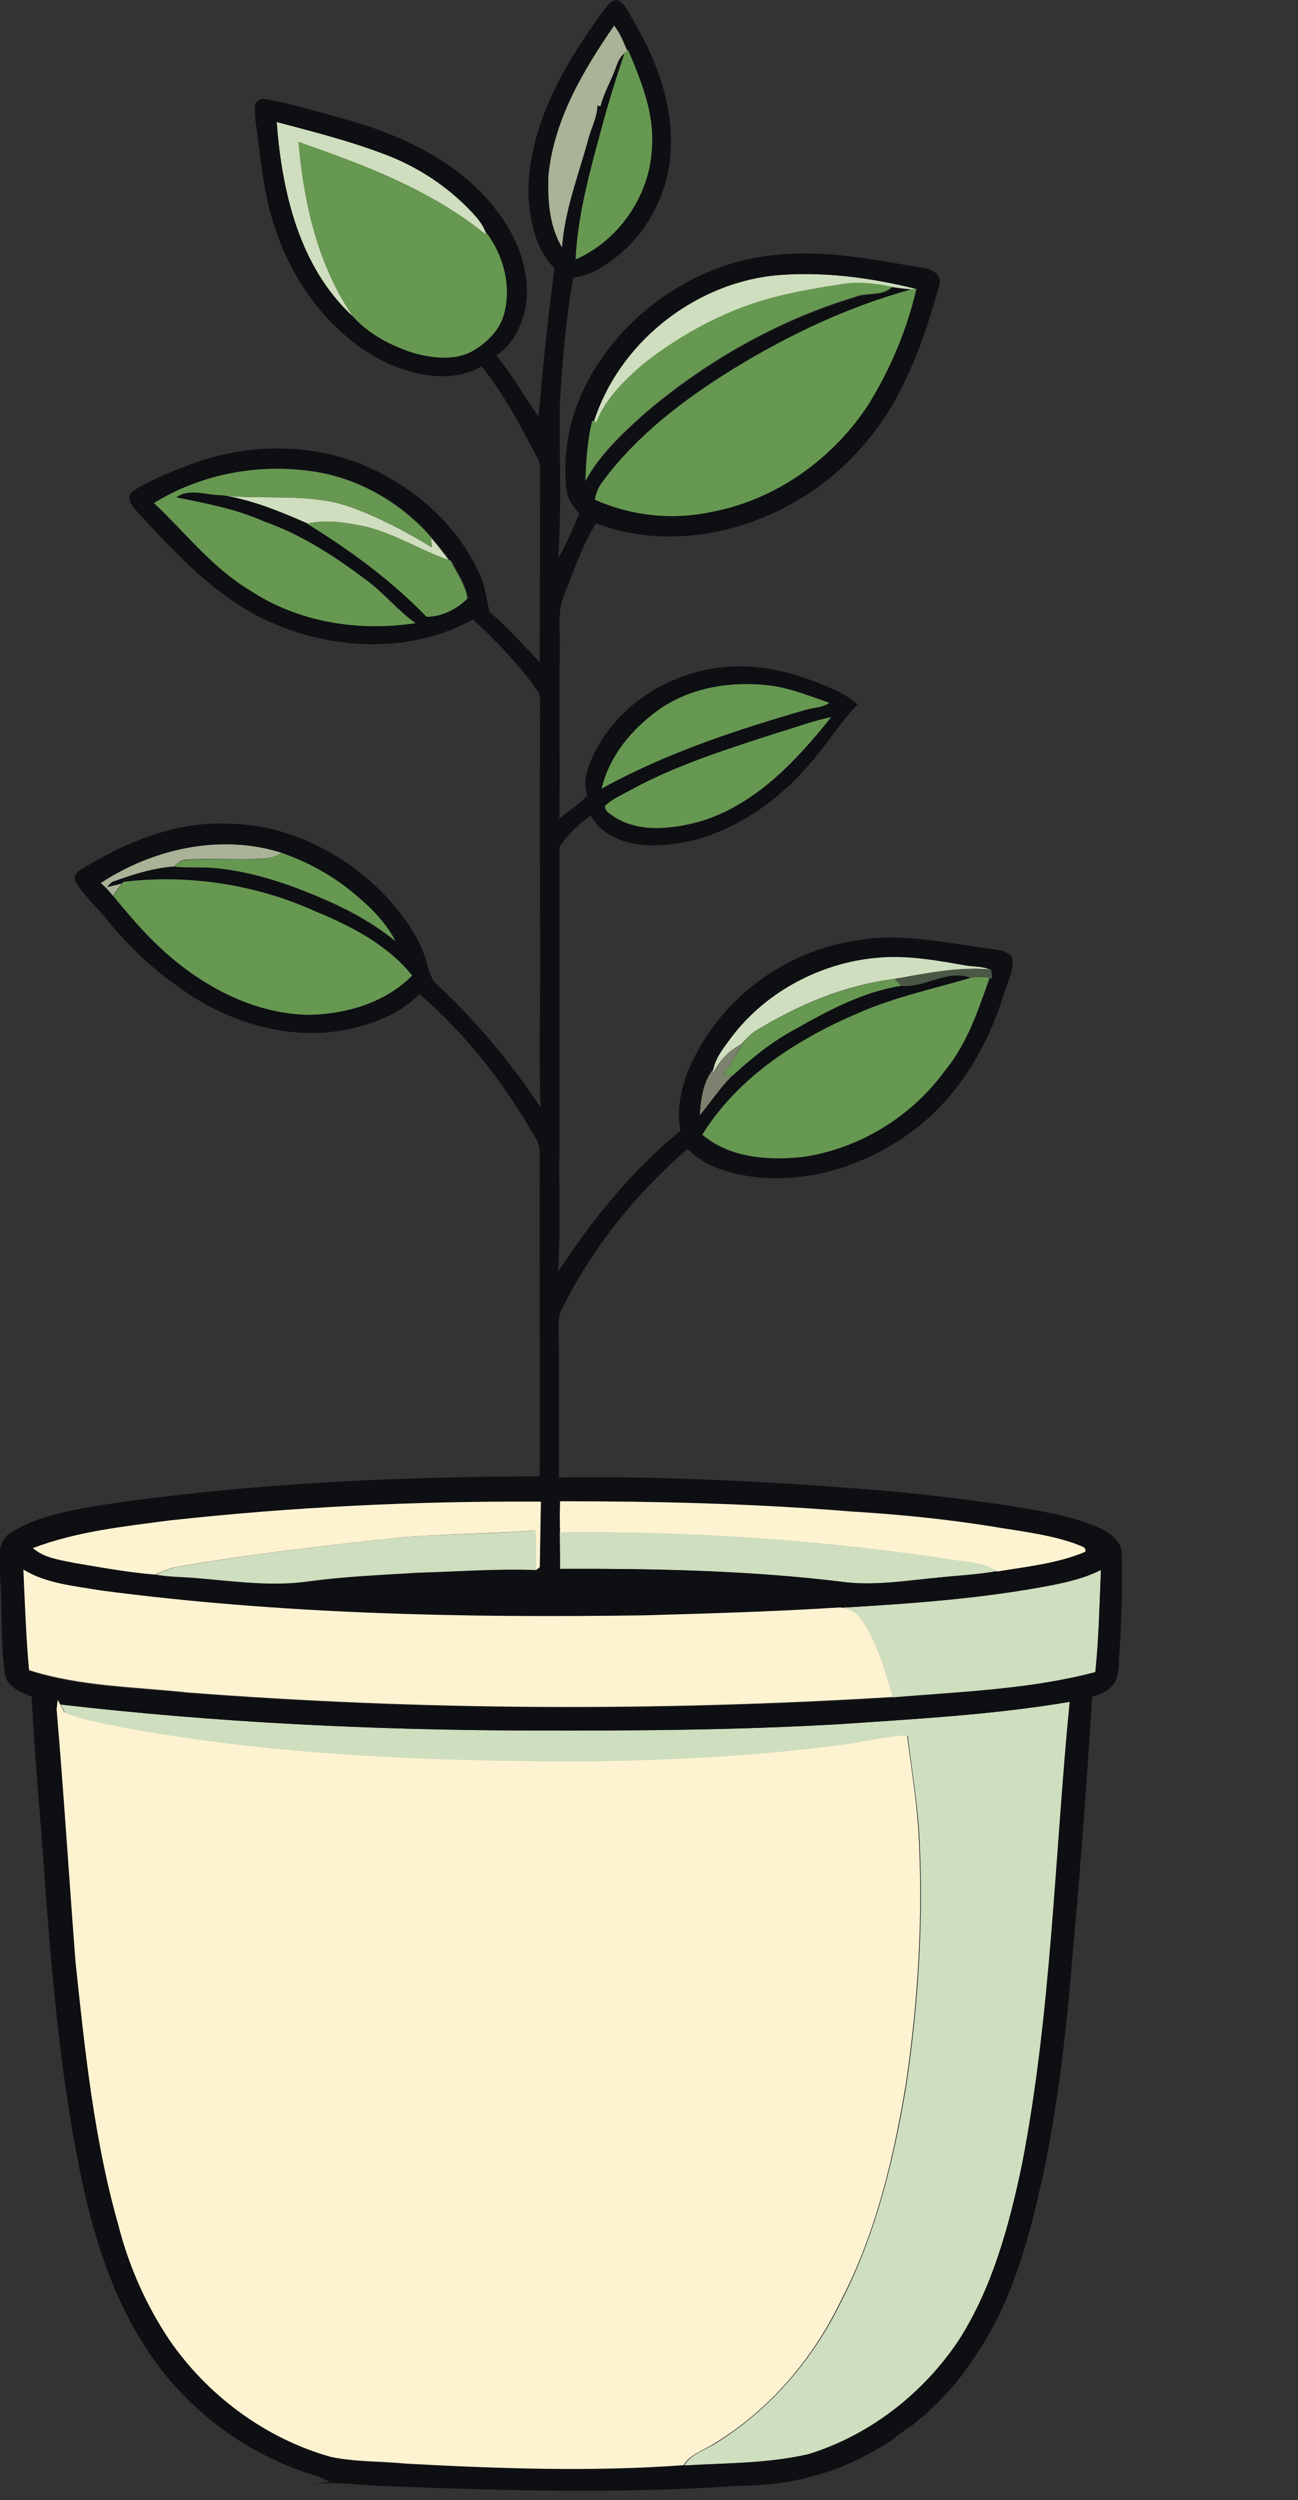
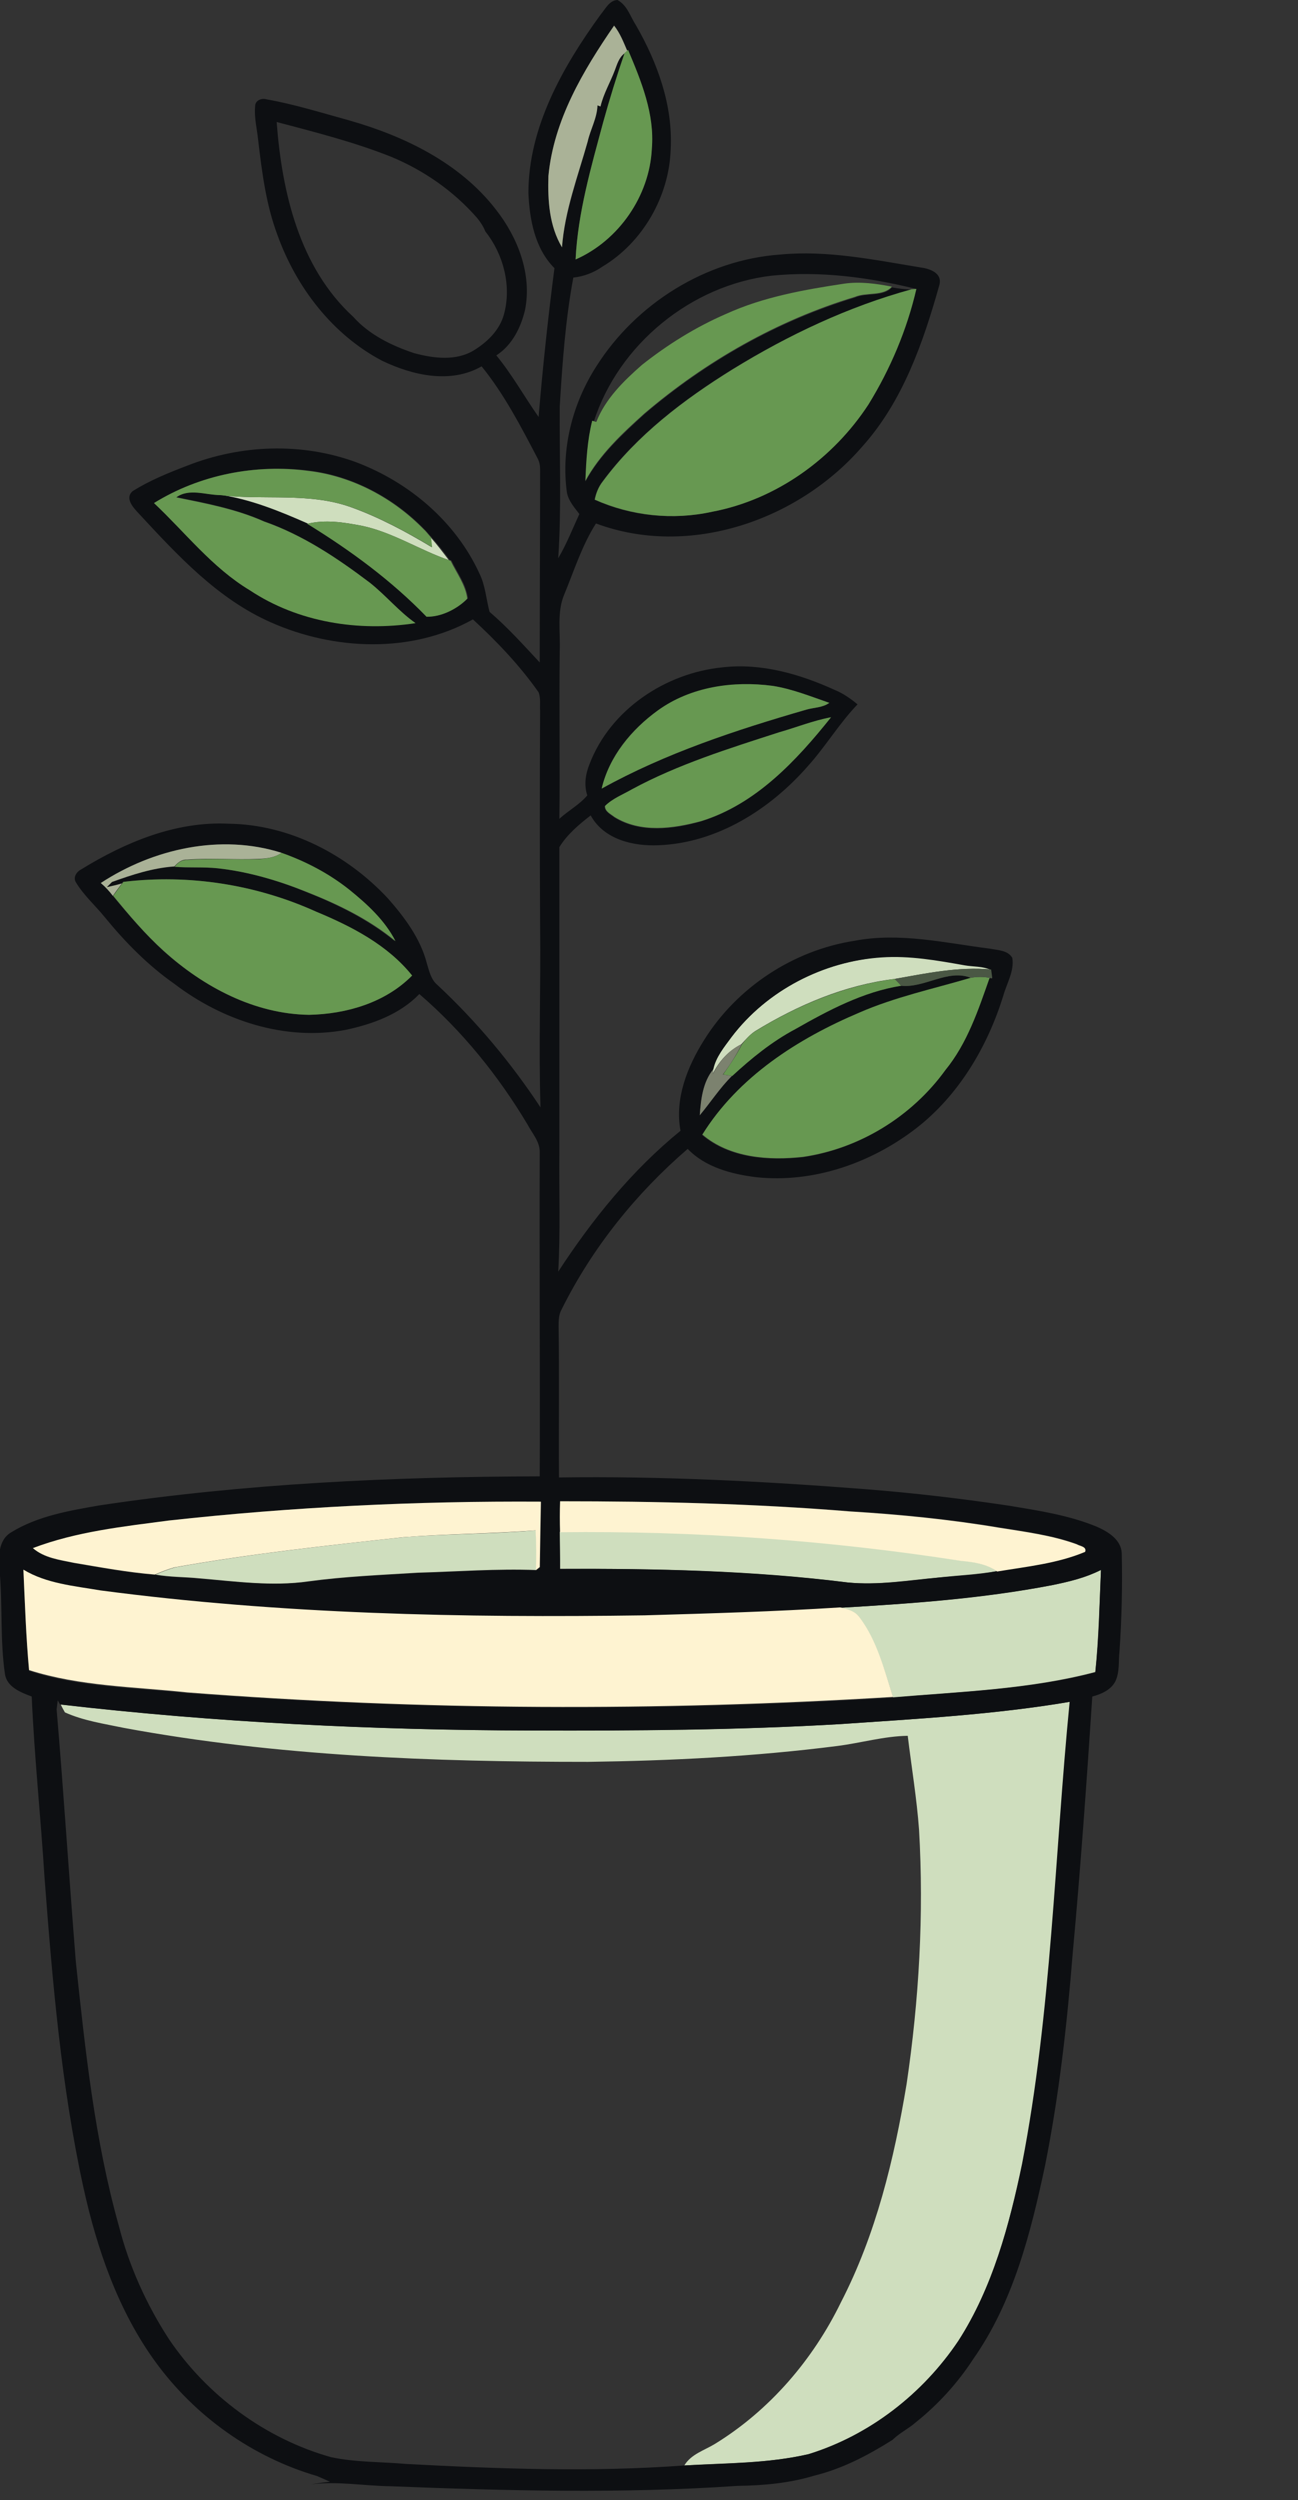
<svg xmlns="http://www.w3.org/2000/svg" version="1.1" id="Layer_1" x="0px" y="0px" viewBox="0 0 343.9 662" style="enable-background:new 0 0 343.9 662;" xml:space="preserve">
  <rect x="0" y="0" width="343.9" height="662" fill="#333333" stroke="none" />
  <style type="text/css">
	.st0{fill:#CFDEBE;}
	.st1{fill:#0D0F12;}
	.st2{fill:#AAB297;}
	.st3{fill:#679851;}
	.st4{fill:#4A5744;}
	.st5{fill:#7C826F;}
	.st6{fill:#FEF3D1;}
</style>
-   <path class="st0" d="M73.3,32.3c10.2,2.7,20.5,5.3,30.3,9.2c8.7,3.5,16.6,9,22.8,16.2c0.9,1.1,1.7,2.3,2.2,3.6l0.1,0.8  c-14.5-11.8-32.1-18.4-49.6-24.5c1.4,16.2,5.1,32.7,14.5,46.3C79.3,70.8,74.7,50.9,73.3,32.3z" />
-   <path class="st0" d="M157.3,111.7c6.6-20.6,25.9-36.1,47.3-38.7c12.8-1.3,25.8,0.4,38.3,3.5c-0.3,0-1,0.1-1.3,0.1  c-1.8-0.1-3.5-0.4-5.2-0.6c-4.2-0.8-8.4-1.4-12.6-0.8c-10.7,1.6-21.4,3.5-31.3,8c-8,3.5-15.5,8.2-22.3,13.7  c-4.9,4.2-9.6,9-12.1,15.1C157.8,111.8,157.5,111.7,157.3,111.7z" />
  <path class="st0" d="M58.3,131.1c11.5,1.4,23.5-0.8,34.7,3.2c7.5,2.7,14.6,6.5,21.4,10.6c-0.1-0.7-0.2-2-0.3-2.6  c1.7,1.9,3.2,3.9,4.8,6c-7.8-2.7-14.9-7.4-23.1-9.1c-4.7-0.9-9.6-1.7-14.4-0.5C74,135.4,66.3,132.3,58.3,131.1z" />
  <path class="st0" d="M193.8,274.6c9.4-12.4,24.4-20.1,39.9-21.2c7.4-0.6,14.8,0.8,22,2.1c2.3,0.4,4.7,0.2,6.9,1.2  c-8.6-0.8-17.1,1-25.6,2.5c-13.2,1.6-25.6,6.9-36.9,13.8c-1.4,0.9-2.5,2.2-3.7,3.5c-3.4,1.7-5.9,4.5-7.6,7.9l0.1-1.3  C189.7,279.8,191.9,277.2,193.8,274.6z" />
  <path class="st0" d="M107.1,407c11.6-0.9,23.3-0.8,34.9-1.8c0.2,3.5,0.1,7,0.1,10.5c-10.5-0.4-20.9,0.4-31.4,0.7  c-9.7,0.6-19.4,1-29,2.3c-9.6,1.4-19.3,0-28.9-0.8c-3.9-0.4-7.8-0.3-11.6-1c1.7-0.7,3.4-1.4,5.2-1.9  C66.4,411.4,86.8,409.2,107.1,407z" />
  <path class="st0" d="M148.3,405.6c35.6-0.4,71.2,2,106.3,7.6c3.3,0.3,6.8,0.8,9.5,2.8c-5.1,0.9-10.3,1.1-15.5,1.7  c-8,0.7-16.1,2.1-24.1,1.3c-25.3-3.1-50.8-3.7-76.2-3.6C148.4,412.1,148.3,408.9,148.3,405.6z" />
  <path class="st0" d="M278.8,419.7c4.4-0.9,8.9-1.9,12.9-4.1c-0.4,9.1-0.6,18.1-1.5,27.1c-17.4,4.6-35.7,5.2-53.6,6.7  c-2.3-7.2-4.3-14.8-8.8-21c-1.1-1.8-3.3-2.2-5.2-2.7C241.4,424.6,260.3,423.2,278.8,419.7z" />
  <path class="st0" d="M222.7,456.5c20.3-1.4,40.7-2.5,60.8-5.9c-3.9,40.8-4.8,82-12.6,122.3c-3.5,16.3-7.9,32.7-16.9,46.9  c-9.4,14-23.5,25-39.7,30c-10.8,2.5-22,2.3-33,3c1.8-3,5.3-4,8.1-5.7c14.5-8.9,26-22.3,33.4-37.5c9.3-18,14.1-37.9,17.4-57.8  c3.3-22.3,4.6-44.8,3.3-67.3c-0.6-8.3-2-16.6-3-24.9c-6.3,0.1-12.4,1.9-18.7,2.7c-21.9,2.8-43.9,3.9-66,4.2c-41.1,0-82.5-1.5-123-9  c-5.3-1.1-10.7-1.9-15.6-4.1c-0.3-0.5-0.9-1.6-1.1-2.1c41.4,4.8,83.1,6.8,124.8,6.9C168.1,458.2,195.4,458.1,222.7,456.5z" />
  <g>
    <g>
      <path class="st1" d="M159.1,3.9c1.3-1.5,2.3-3.8,4.5-3.9c2.6,1.4,3.4,4.4,4.9,6.7c5.7,9.9,9.8,21.2,9.2,32.8    c-0.4,12.5-7.4,24.7-18.1,31.1c-2.3,1.6-4.9,2.6-7.7,2.9c-2.1,11.2-2.9,22.7-3.6,34.1c-0.1,13.4,0.5,26.8-0.4,40.2    c2.2-3.7,3.8-7.8,5.6-11.7c-1.3-1.7-2.9-3.5-3.3-5.7c-1.6-11.6,1.5-23.6,7.8-33.4c10.5-16.6,29-28.2,48.7-29.6    c12.5-1.2,24.9,1.4,37.1,3.4c2.4,0.3,5.9,1.4,5.1,4.6c-4.3,15.3-9.7,30.9-20.5,42.9c-16.9,19.5-45.8,29.5-70.5,20.3    c-3.7,5.8-5.8,12.5-8.4,18.8c-2,4.7-1,10-1.2,15c-0.2,14.8,0.1,29.6-0.1,44.4c2.4-2.2,5.3-3.7,7.4-6.2c-0.9-2.7-0.5-5.6,0.6-8.3    c5.5-14.4,20.1-24.1,35.2-25.6c10.3-1.2,20.6,1.8,29.8,6c2.2,0.9,4.2,2.3,6,3.8c-4.9,5.1-8.5,11.2-13.2,16.4    c-10,11.4-24,20.3-39.5,20.9c-6.7,0.3-14.5-1.5-18-7.9c-3.1,2.4-6.2,5-8.3,8.4c0,27,0,54.1,0,81.1c-0.1,10.4,0.3,20.9-0.3,31.3    c9-13.8,19.5-26.8,32.4-37.3c-1.6-8.4,1.8-17,6.3-24.1c8.7-13.9,23.6-23.7,39.8-26.2c12-2.3,24.1,0.6,36,2.1    c2,0.4,4.6,0.4,5.8,2.4c0.6,3.5-1.5,6.8-2.4,10.1c-4.2,13.5-11.8,26.3-23,35c-11.9,9.2-27.2,14.6-42.4,13    c-6.5-0.8-13.5-2.6-18.2-7.5c-13.7,11.8-25.3,26.2-33.4,42.5c-0.8,1.4-0.8,3-0.8,4.6c0.2,13.3,0,26.6,0.1,39.9    c27.1-0.4,54.2,1,81.2,3.1c12.8,1,25.5,2.5,38.2,4.4c7.8,1.3,15.7,2.5,23,5.5c3,1.3,6.5,3.4,6.7,7c0.2,8.7,0,17.4-0.6,26.1    c-0.3,2.6,0.1,5.4-1.1,7.9c-1.2,2.3-3.8,3.4-6.1,4c-1.5,22.7-3.1,45.4-5.2,68.1c-1.5,18.8-3.6,37.5-7.3,56    c-3.8,17.9-8.4,36.2-19.1,51.4c-4.1,6.3-9.3,12-15.2,16.7c-1.8,1.6-4.1,2.7-5.9,4.4l-0.2,0.2c-6.5,4.1-13.4,7.7-20.8,9.5    c-6.6,2-13.4,2.6-20.3,2.7c-30.6,2.1-61.3,1.3-91.9,0.1c-7.1-0.1-14.1-1.4-21.1-0.5c1.7-0.3,3.3-0.5,5-0.7c-1.1-0.5-2.2-1-3.4-1.5    c-17.1-5-32.3-15.8-42.8-30.2c-9.9-13.6-15.5-29.9-19.1-46.2c-5.9-27-8.2-54.5-10.3-82c-1-16-2.7-32-3.4-48    c-2.9-1.1-6.6-2.5-7.1-6c-1.3-9-0.6-18.1-1.4-27.2c-0.3-3.6-0.5-8.2,3.1-10.3c7-4.3,15.3-5.7,23.3-7.1    c38.6-5.8,77.7-7.6,116.7-7.7c0.1-28.6-0.1-57.3,0-85.9c0-2.8-2-4.9-3.2-7.2c-7.7-12.9-17.3-24.8-28.7-34.6    c-5.2,5.4-12.5,8-19.6,9.5c-16,3-32.6-2.5-45.3-12.2c-7-4.9-13-11-18.4-17.6c-2.5-3.1-5.6-5.8-7.7-9.3c-0.8-1.3,0.2-2.8,1.4-3.4    c11.7-7.2,25.1-12.8,39.1-12.1c16.1,0.2,31.4,8.2,42.2,19.8c4.4,5,8.6,10.6,10.3,17.2c0.6,2,1.1,4.3,2.8,5.7    c10.4,9.7,19.5,20.6,27.3,32.4c-0.5-16,0.1-32.1-0.1-48.1c-0.1-19-0.1-37.9,0-56.9c-0.1-1.6,0.2-3.3-0.4-4.9    c-5-7.1-11-13.4-17.4-19.3c-16.3,9.1-36.8,8.2-53.5,0.8c-14.1-6.2-24.7-17.7-35-28.8c-1.4-1.5-3.9-4.1-1.6-6    c4.5-2.8,9.4-4.8,14.4-6.7c14.2-5.6,30.4-6.2,44.8-0.9c14,5.3,26.3,15.7,32.6,29.4c1.6,3.2,1.8,6.8,2.7,10.2    c4.8,4.1,9,8.8,13.3,13.4c0-17,0.1-34.1,0.1-51.2c0-1-0.2-2-0.7-2.9c-4.4-8.4-8.8-16.9-14.8-24.3c-8.2,4.7-18.3,2.4-26.4-1.5    c-13.1-6.9-22.7-19.4-27.7-33.3c-3-8-4.1-16.6-5.1-25.1c-0.3-3-1.1-6-0.8-9c0-1.5,1.7-2.2,3-1.8c7.4,1.3,14.7,3.6,22,5.6    c14.7,4.2,29.3,11.3,38.8,23.6c5.8,7.4,9.6,17.1,7.7,26.6c-1.1,4.6-3.4,9.3-7.6,12c4.2,5.1,7.4,10.9,11.2,16.3    c1.1-13.2,2.5-26.3,4.2-39.4c-5.2-5.2-6.6-12.9-6.9-19.9C140,33.8,149,17.8,159.1,3.9z M145.3,46.6c-0.2,6.4,0.2,13.2,3.6,18.8    c0.8-9.6,4.3-18.7,6.8-28c0.8-3.2,2.5-6.2,2.6-9.6c0.2,0.1,0.6,0.2,0.8,0.3c0.8-3.4,2.5-6.4,3.8-9.6c0.7-1.6,1.1-3.4,2.6-4.5    c-2.1,6.1-3.9,12.2-5.7,18.4c-3.2,11.9-6.7,23.9-7.3,36.3c11.4-5,19.6-16.8,20.2-29.3c0.7-9.2-2.8-17.9-6.3-26.2l-0.2,0.2    c-1-2.3-1.9-4.7-3.5-6.7C154.5,18.7,146.7,31.8,145.3,46.6z M73.3,32.3c1.4,18.6,6,38.5,20.3,51.6c4.2,4.7,10.1,7.6,16.1,9.6    c5.2,1.4,11.3,2.2,16.1-0.9c3.5-2.2,6.6-5.3,7.7-9.3c2.1-7.5-0.1-16-4.9-22c-0.5-1.3-1.3-2.5-2.2-3.6    c-6.2-7.1-14.1-12.6-22.8-16.2C93.8,37.6,83.5,35,73.3,32.3z M157.3,111.7l-0.4-0.1c-1.3,5.2-1.5,10.6-1.8,15.9    c3.8-7,9.8-12.5,15.6-17.8C187,95.8,206,85,226.5,78.8c3.1-1.4,7.5-0.1,9.8-2.7c1.7,0.3,3.5,0.5,5.2,0.6    c-16.8,4.6-32.7,12-47.5,21.1c-12.9,8-25.3,17.4-34.4,29.7c-1.1,1.4-1.7,3.1-2.1,4.8c9.7,4.4,20.7,5.5,31.1,3.2    c17-3.2,32-14,41.4-28.4c5.8-9.4,10.2-19.8,12.7-30.6c-12.5-3.1-25.5-4.8-38.3-3.5C183.2,75.5,163.9,91.1,157.3,111.7z     M40.8,133.2c8.3,7.8,15.4,17,25.3,23c12.8,8.5,28.8,11,43.9,8.7c-4.5-3.1-7.9-7.3-12.1-10.7c-8.6-6.5-17.7-12.6-28-16.2    c-7.4-3.3-15.4-4.8-23.3-6.4c3.3-2.5,7.8-0.5,11.7-0.6c8.1,1.2,15.7,4.3,23.2,7.6c11.4,7,22.3,15,31.7,24.6    c3.8,0.1,8.1-2,10.8-4.8c-0.5-3.7-2.8-6.7-4.4-10l-0.5-0.2c-1.5-2.1-3.1-4.1-4.8-6c-0.4-0.4-1.1-1.3-1.5-1.7    c-0.1-0.1-0.1-0.1-0.2-0.2c-8.1-8.4-19.1-14.3-30.7-15.7C67.7,122.8,52.9,125.7,40.8,133.2z M174.3,188.1c-7,5-13,12.1-14.8,20.7    c17-9.5,35.6-15.6,54.2-20.9c2-0.6,4.3-0.5,6.1-1.8c-4.9-1.7-9.9-3.6-15-4.5C194.3,180.3,183.1,181.9,174.3,188.1z M206.4,193.9    c-13.3,4.3-26.8,8.5-39.1,15.2c-2.4,1.3-5.1,2.4-7.1,4.4c0,1.4,1.5,2.1,2.5,2.9c6.9,4.3,15.6,3.2,23,1.1    c14.5-4.5,25.2-16,34.4-27.5C215.4,190.8,211,192.6,206.4,193.9z M26.7,233.8c1.2,1,2.3,2.2,3.2,3.4c4.2,5.1,8.5,10.1,13.4,14.6    c10.6,9.5,24.1,16.7,38.5,16.9c9.9-0.2,20.2-3.2,27.3-10.4c-6.5-8.1-16-13-25.4-16.9c-15.9-7.2-33.7-10-51.1-7.9l-0.4,0.5    c-1.3,0.4-2.6,0.8-4,1c0.3-0.4,1-1.1,1.4-1.4c5.3-1.9,10.8-3.8,16.5-4.1c3.8,0.4,7.6,0,11.4,0.4c8.1,0.8,15.9,3.1,23.4,6.2    c8.4,3.3,16.7,7.4,23.7,13.1c-2.8-5.5-7.4-9.8-12.2-13.6c-5.3-4.3-11.5-7.5-18-9.8C58.5,220.7,40.6,224.7,26.7,233.8z     M193.8,274.6c-1.9,2.6-4.1,5.2-4.8,8.5c-2.8,3.4-3.3,8-3.6,12.2c2.9-3.4,5.3-7.2,8.5-10.4c5.1-4.7,10.5-9.2,16.7-12.4    c8.8-5,17.9-9.9,28.1-11.5c6.3,0.7,12.4-4.5,18.5-2.1c-9.9,3-20.1,5.2-29.6,9.3c-16.3,6.9-32,17-41.6,32.3    c7.3,6.2,17.6,6.9,26.7,5.9c15-2.2,28.9-10.8,37.7-23c5.8-7.1,8.8-15.9,11.7-24.4l0.7,0.1c-0.1-0.6-0.3-1.7-0.3-2.3    c-2.2-1-4.6-0.8-6.9-1.2c-7.3-1.3-14.6-2.6-22-2.1C218.2,254.5,203.2,262.2,193.8,274.6z M44.7,402.6c-12,1.7-24.3,2.9-35.8,7.4    c3,2.7,7.1,3.1,10.9,3.9c7.1,1.2,14.2,2.6,21.4,3.1c3.8,0.7,7.7,0.6,11.6,1c9.6,0.8,19.3,2.1,28.9,0.8c9.6-1.3,19.3-1.7,29-2.3    c10.5-0.3,20.9-1.1,31.4-0.7c0.2-0.2,0.7-0.6,1-0.8c0.1-5.8,0.1-11.6,0.3-17.3C110.3,397.4,77.4,399,44.7,402.6z M148.4,397.5    c-0.1,2.7-0.1,5.4-0.1,8.1c0,3.3,0.1,6.5,0.1,9.8c25.4-0.1,50.9,0.4,76.2,3.6c8.1,0.8,16.1-0.5,24.1-1.3    c5.2-0.5,10.4-0.7,15.5-1.7c7.8-1.3,15.9-2,23.3-5.2c0.5-1.4-1.4-1.5-2.2-2c-6.6-2.4-13.7-3.3-20.6-4.4    c-13.1-2.2-26.3-3.5-39.5-4.3C199.6,398.1,174,397.5,148.4,397.5z M278.8,419.7c-18.5,3.6-37.4,4.9-56.2,6    c-17.3,1.1-34.6,1.6-51.8,2.1c-48.1,0.7-96.4-0.3-144.2-6.6c-6.9-1.2-14.2-1.8-20.4-5.5c0.4,8.9,0.7,17.9,1.5,26.7    c13.5,4.4,27.9,4.4,41.9,5.9c62.2,4.7,124.7,5,187,1.2c17.9-1.6,36.2-2.1,53.6-6.7c1-9,1.1-18.1,1.5-27.1    C287.7,417.7,283.2,418.8,278.8,419.7z M222.7,456.5c-27.3,1.6-54.7,1.8-82,1.7c-41.7-0.1-83.4-2.1-124.8-6.9l-0.6-1.1    c-0.1,0.6-0.2,1.8-0.3,2.4c1.9,22.3,3.3,44.6,5.1,66.9c2.5,23.5,5,47.1,11.4,69.9c2.7,10.6,7.3,20.8,13.3,30    c10.1,14.9,25.5,26.3,42.9,31.2c6.6,1.4,13.3,1.2,20,1.8c24.5,1.3,49.1,2.2,73.5,0.4c11-0.6,22.2-0.5,33-3c16.2-5,30.3-16,39.7-30    c9.1-14.1,13.5-30.6,16.9-46.9c7.8-40.3,8.6-81.5,12.6-122.3C263.4,454,243,455.1,222.7,456.5z" />
    </g>
  </g>
  <g>
    <path class="st2" d="M145.3,46.6c1.4-14.8,9.2-27.9,17.4-39.8c1.6,2,2.5,4.4,3.5,6.7l-0.7,0.6c-1.5,1.1-2,2.9-2.6,4.5   c-1.2,3.2-3,6.2-3.8,9.6c-0.2-0.1-0.6-0.2-0.8-0.3c-0.1,3.4-1.9,6.4-2.6,9.6c-2.6,9.2-6.1,18.3-6.8,28   C145.5,59.8,145.1,53,145.3,46.6z" />
    <path class="st2" d="M112.5,140.4c0.1,0.1,0.1,0.1,0.2,0.2C112.6,140.6,112.5,140.5,112.5,140.4z" />
    <path class="st2" d="M26.7,233.8c13.9-9.1,31.8-13.1,47.9-8c-1.8,1.3-3.9,1.5-6,1.6c-6.3,0.3-12.7-0.3-19,0.2   c-1.5-0.1-2.5,0.8-3.4,1.8c-5.7,0.4-11.2,2.2-16.5,4.1c-0.3,0.3-1,1-1.4,1.4c1.3-0.3,2.7-0.6,4-1c-0.8,1.1-1.6,2.1-2.4,3.3   C29,236,27.9,234.8,26.7,233.8z" />
  </g>
  <g>
    <path class="st3" d="M166.2,13.4l0.2-0.2c3.5,8.3,7.1,17,6.3,26.2c-0.6,12.5-8.8,24.3-20.2,29.3c0.6-12.4,4.1-24.4,7.3-36.3   c1.7-6.2,3.6-12.3,5.7-18.4L166.2,13.4z" />
-     <path class="st3" d="M79.1,37.6c17.4,6,35.1,12.7,49.6,24.5l-0.1-0.8c4.8,6.1,7,14.5,4.9,22c-1.1,4-4.3,7.2-7.7,9.3   c-4.8,3-10.9,2.3-16.1,0.9c-6-1.9-11.8-4.9-16.1-9.6C84.2,70.3,80.5,53.9,79.1,37.6z" />
    <path class="st3" d="M192.4,83.1c9.9-4.5,20.7-6.4,31.3-8c4.2-0.6,8.5,0,12.6,0.8c-2.3,2.6-6.7,1.4-9.8,2.7   c-20.5,6.2-39.5,17-55.8,30.9c-5.9,5.3-11.8,10.8-15.6,17.8c0.2-5.3,0.5-10.7,1.8-15.9l0.4,0.1c0.2,0.1,0.5,0.2,0.7,0.2   c2.4-6.1,7.2-10.8,12.1-15.1C176.8,91.3,184.3,86.6,192.4,83.1z" />
    <path class="st3" d="M241.5,76.6c0.3,0,1-0.1,1.3-0.1c-2.5,10.8-6.9,21.2-12.7,30.6c-9.4,14.4-24.5,25.2-41.4,28.4   c-10.4,2.3-21.4,1.1-31.1-3.2c0.3-1.7,1-3.4,2.1-4.8c9.1-12.3,21.5-21.7,34.4-29.7C208.9,88.7,224.7,81.2,241.5,76.6z" />
    <path class="st3" d="M40.8,133.2c12.1-7.5,26.9-10.4,41-8.5c11.7,1.4,22.6,7.3,30.7,15.7c0.1,0.1,0.1,0.1,0.2,0.2   c0.4,0.4,1.1,1.3,1.5,1.7c0.1,0.6,0.2,1.9,0.3,2.6c-6.8-4.1-13.9-7.9-21.4-10.6c-11.2-4-23.2-1.8-34.7-3.2c-3.8,0-8.3-1.9-11.7,0.6   c7.9,1.6,15.9,3.1,23.3,6.4c10.3,3.6,19.4,9.7,28,16.2c4.2,3.3,7.7,7.6,12.1,10.7c-15.1,2.3-31.1-0.2-43.9-8.7   C56.2,150.3,49.1,141,40.8,133.2z" />
    <path class="st3" d="M81.4,138.7c4.7-1.2,9.6-0.4,14.4,0.5c8.2,1.7,15.3,6.4,23.1,9.1l0.5,0.2c1.6,3.3,3.9,6.3,4.4,10   c-2.7,2.8-7,4.9-10.8,4.8C103.7,153.7,92.8,145.7,81.4,138.7z" />
    <path class="st3" d="M174.3,188.1c8.7-6.3,20-7.9,30.4-6.5c5.2,0.8,10.1,2.8,15,4.5c-1.8,1.3-4,1.2-6.1,1.8   c-18.6,5.4-37.2,11.5-54.2,20.9C161.4,200.3,167.4,193.1,174.3,188.1z" />
    <path class="st3" d="M206.4,193.9c4.6-1.3,9-3.1,13.8-4c-9.2,11.5-19.9,23-34.4,27.5c-7.4,2-16.1,3.2-23-1.1   c-1-0.8-2.5-1.4-2.5-2.9c2-2,4.7-3,7.1-4.4C179.6,202.4,193.1,198.2,206.4,193.9z" />
    <path class="st3" d="M74.6,225.8c6.5,2.3,12.6,5.5,18,9.8c4.7,3.8,9.4,8.1,12.2,13.6c-7-5.8-15.3-9.8-23.7-13.1   c-7.5-3-15.4-5.3-23.4-6.2c-3.8-0.4-7.6-0.1-11.4-0.4c0.8-1.1,1.9-1.9,3.4-1.8c6.3-0.5,12.7,0,19-0.2   C70.7,227.3,72.9,227.1,74.6,225.8z" />
    <path class="st3" d="M32.7,233.5c17.3-2.1,35.2,0.7,51.1,7.9c9.4,3.9,18.9,8.8,25.4,16.9c-7.1,7.2-17.4,10.2-27.3,10.4   c-14.5-0.2-28-7.4-38.5-16.9c-4.9-4.4-9.2-9.5-13.4-14.6c0.8-1.1,1.6-2.2,2.4-3.3L32.7,233.5z" />
    <path class="st3" d="M257.2,258.9c1.6-0.3,3.3-0.3,5,0c-3,8.5-5.9,17.3-11.7,24.4c-8.9,12.3-22.7,20.8-37.7,23   c-9.1,1-19.4,0.3-26.7-5.9c9.5-15.3,25.3-25.4,41.6-32.3C237.1,264,247.3,261.8,257.2,258.9z" />
    <path class="st3" d="M200.2,273c11.3-6.9,23.7-12.1,36.9-13.8c0.4,0.4,1.3,1.3,1.7,1.8c-10.1,1.6-19.3,6.5-28.1,11.5   c-6.2,3.3-11.6,7.7-16.7,12.4c-0.6-0.1-1.8-0.3-2.4-0.4c1.8-2.6,3.6-5.2,5-8C197.6,275.2,198.7,273.9,200.2,273z" />
  </g>
  <g>
    <path class="st4" d="M237,259.2c8.4-1.5,16.9-3.3,25.6-2.5c0.1,0.6,0.2,1.7,0.3,2.3l-0.7-0.1c-1.7-0.3-3.4-0.3-5,0   c-6.1-2.4-12.3,2.8-18.5,2.1C238.3,260.5,237.4,259.6,237,259.2z" />
  </g>
  <g>
    <path class="st5" d="M188.9,284.4c1.7-3.4,4.1-6.3,7.6-7.9c-1.4,2.8-3.1,5.5-5,8c0.6,0.1,1.8,0.3,2.4,0.4   c-3.2,3.2-5.6,6.9-8.5,10.4c0.3-4.2,0.8-8.8,3.6-12.2L188.9,284.4z" />
  </g>
  <g>
    <path class="st6" d="M44.7,402.6c32.7-3.6,65.7-5.2,98.6-5c-0.1,5.8-0.2,11.6-0.3,17.3c-0.2,0.2-0.7,0.6-1,0.8   c0.1-3.5,0.1-7-0.1-10.5c-11.6,0.9-23.3,0.9-34.9,1.8c-20.3,2.2-40.7,4.4-60.8,8c-1.8,0.5-3.5,1.2-5.2,1.9   c-7.2-0.6-14.3-1.9-21.4-3.1c-3.8-0.8-7.9-1.3-10.9-3.9C20.3,405.5,32.6,404.2,44.7,402.6z" />
    <path class="st6" d="M148.4,397.5c25.6,0,51.3,0.6,76.8,2.7c13.2,0.8,26.4,2.1,39.5,4.3c6.9,1.1,14,2,20.6,4.4   c0.8,0.5,2.7,0.6,2.2,2c-7.4,3.1-15.5,3.9-23.3,5.2c-2.8-2-6.2-2.5-9.5-2.8c-35.2-5.5-70.8-8-106.3-7.6   C148.3,402.9,148.3,400.2,148.4,397.5z" />
    <path class="st6" d="M6.2,415.6c6.1,3.7,13.4,4.3,20.4,5.5c47.8,6.3,96,7.3,144.2,6.6c17.3-0.5,34.6-1,51.8-2.1   c1.9,0.5,4,0.9,5.2,2.7c4.6,6.2,6.5,13.8,8.8,21c-62.3,3.8-124.8,3.6-187-1.2c-14-1.5-28.4-1.6-41.9-5.9   C6.9,433.5,6.6,424.5,6.2,415.6z" />
-     <path class="st6" d="M15,452.5c0.1-0.6,0.2-1.8,0.3-2.4l0.6,1.1c0.3,0.5,0.8,1.6,1.1,2.1c4.9,2.2,10.4,3,15.6,4.1   c40.6,7.5,81.9,9,123,9c22-0.3,44.1-1.4,66-4.2c6.3-0.7,12.4-2.5,18.7-2.7c1.1,8.3,2.4,16.5,3,24.9c1.3,22.5,0,45-3.3,67.3   c-3.3,19.9-8,39.8-17.4,57.8c-7.4,15.3-18.9,28.7-33.4,37.5c-2.8,1.8-6.3,2.8-8.1,5.7c-24.5,1.8-49.1,0.9-73.5-0.4   c-6.7-0.7-13.4-0.4-20-1.8c-17.4-4.9-32.7-16.3-42.9-31.2c-6.1-9.2-10.6-19.4-13.3-30c-6.5-22.8-8.9-46.4-11.4-69.9   C18.3,497.1,16.9,474.8,15,452.5z" />
  </g>
</svg>